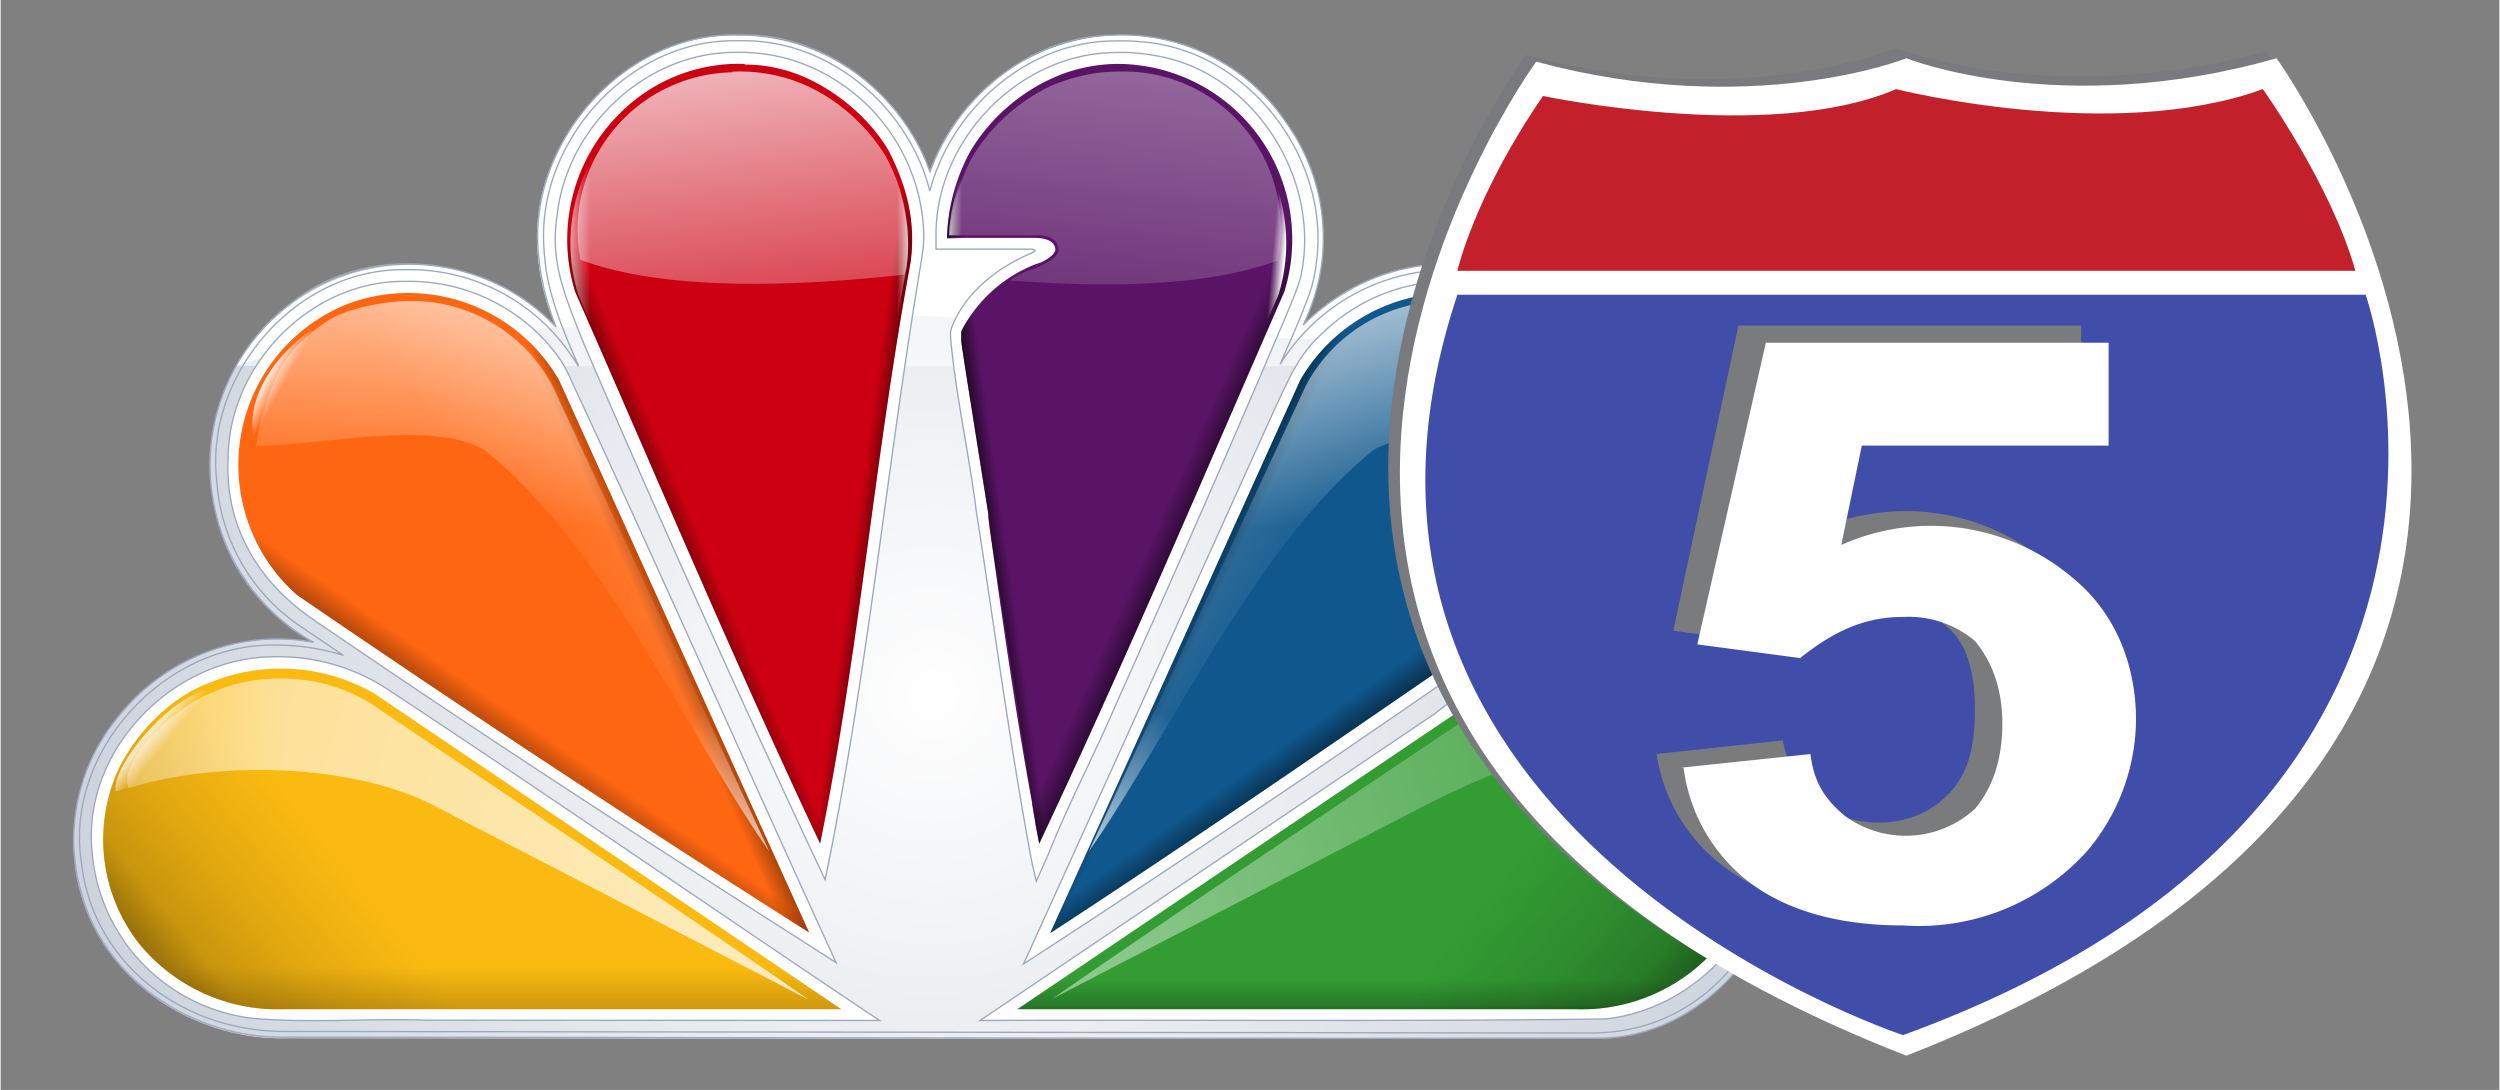
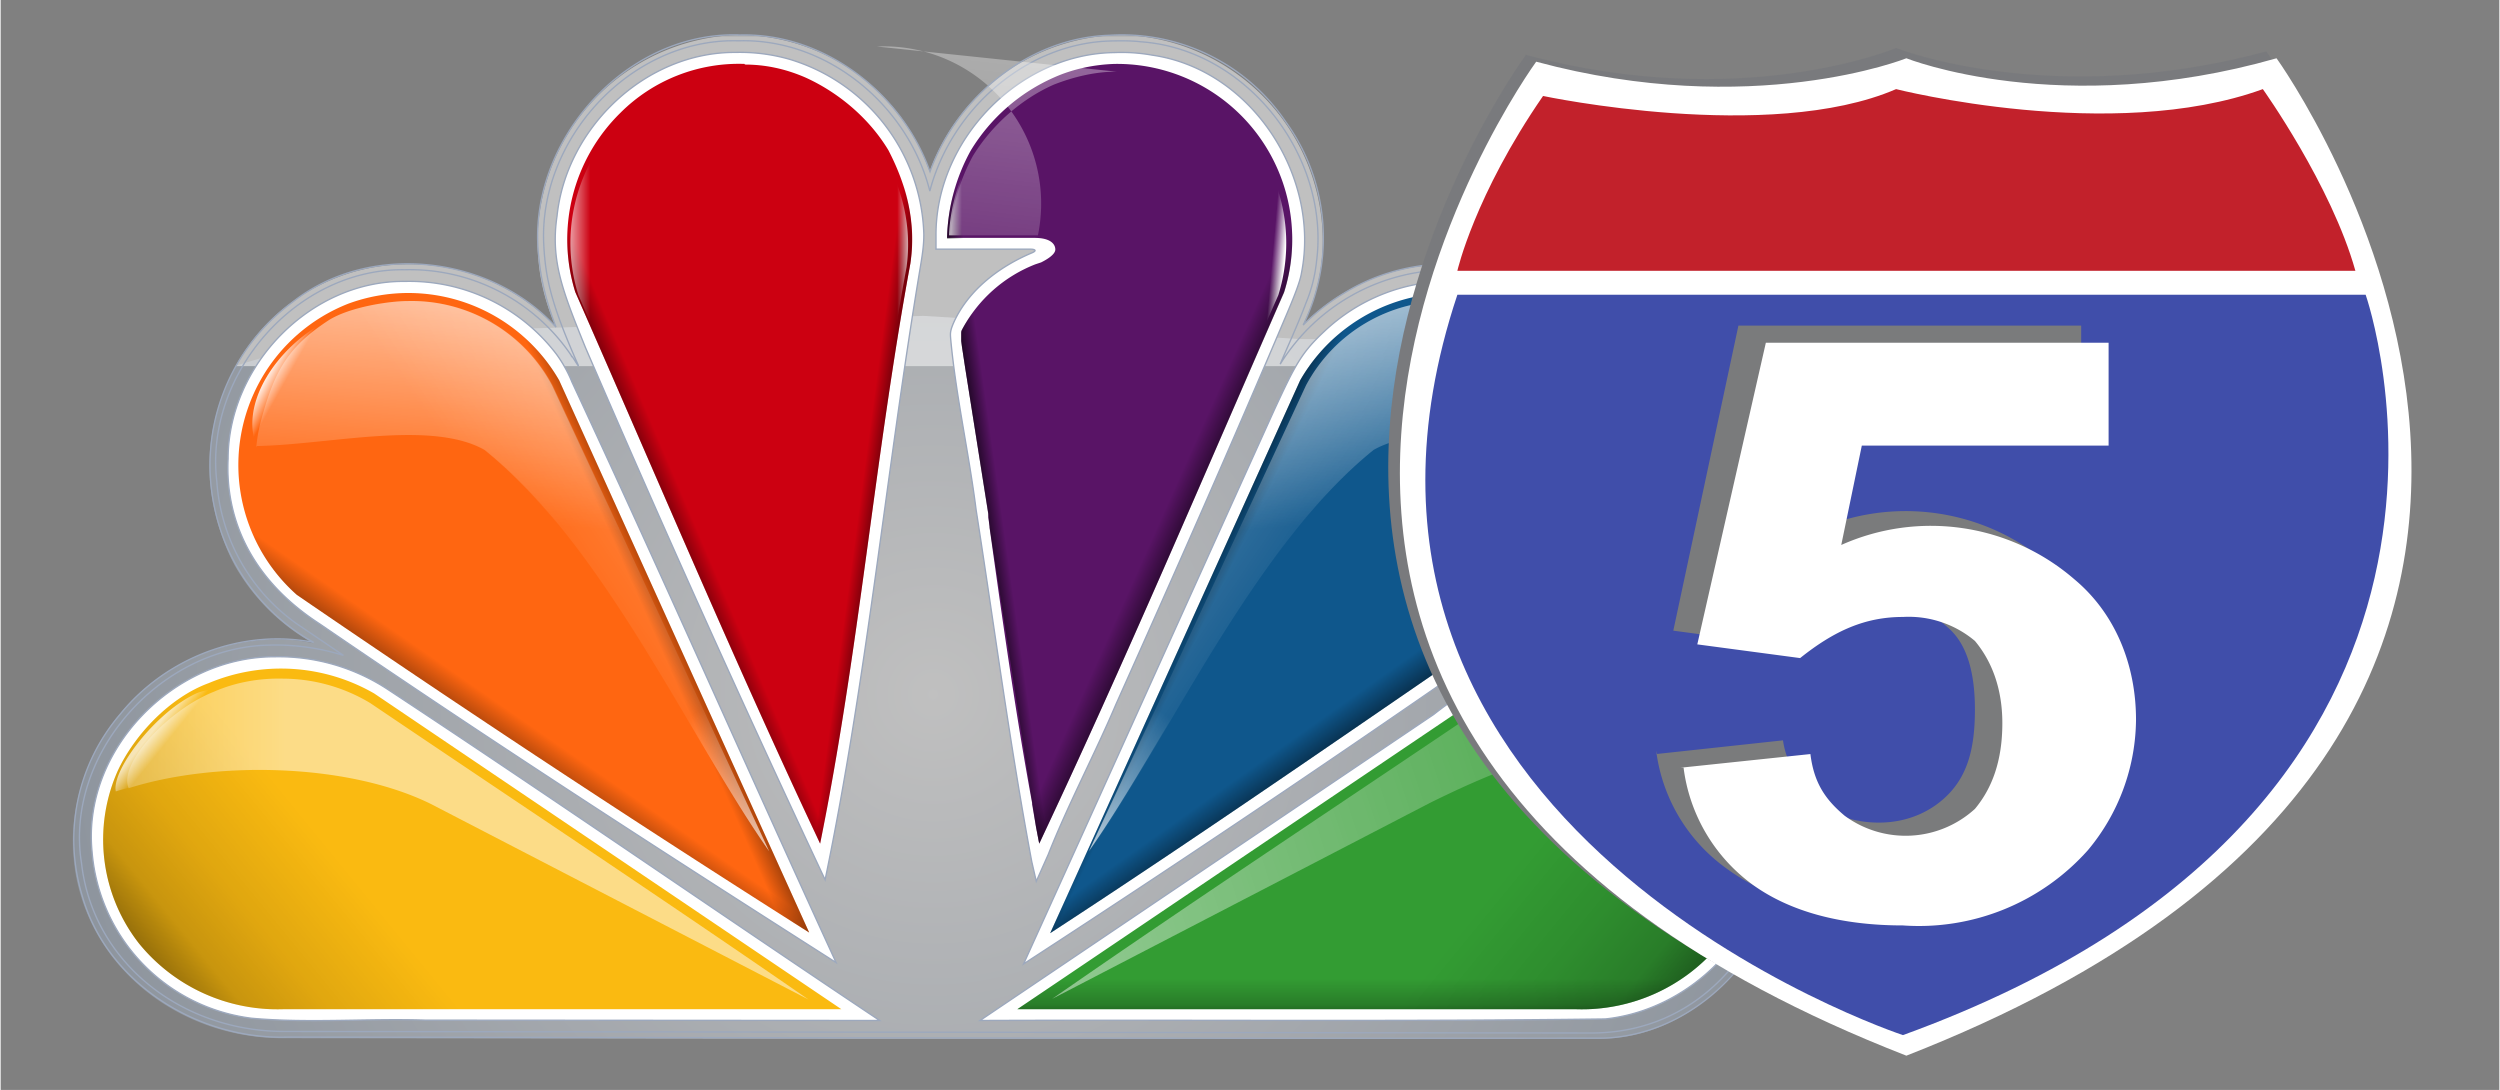
<svg xmlns="http://www.w3.org/2000/svg" xmlns:xlink="http://www.w3.org/1999/xlink" width="275.7" height="120.2" viewBox="0 0 72.9 31.8" xml:space="preserve">
  <rect x="0" y="0" width="72.9" height="31.8" fill="#808080" stroke="none" />
  <defs>
    <linearGradient id="u" x1="278.9" x2="271.9" y1="410.7" y2="407.7" gradientTransform="matrix(1.284 0 0 -1.247 -261.6 595.2)" gradientUnits="userSpaceOnUse">
      <stop offset="0" />
      <stop stop-opacity="0" offset="1" />
    </linearGradient>
    <linearGradient id="v" x1="178.4" x2="183.4" y1="-81.3" y2="-82" gradientTransform="matrix(.827 0 0 .828 -8.5 134.8)" gradientUnits="userSpaceOnUse">
      <stop offset="0" />
      <stop stop-opacity="0" offset="1" />
    </linearGradient>
    <linearGradient id="w" x1="225.6" x2="217.1" y1="-74.1" y2="-77.9" gradientTransform="matrix(.827 0 0 .828 -8.5 134.8)" gradientUnits="userSpaceOnUse">
      <stop offset="0" />
      <stop stop-opacity="0" offset="1" />
    </linearGradient>
    <linearGradient id="x" x1="160.1" x2="163.6" y1="-106.5" y2="-106.5" gradientTransform="matrix(.827 0 0 .828 2.7 153.1)" gradientUnits="userSpaceOnUse">
      <stop stop-color="#fff" offset="0" />
      <stop stop-color="#fff" stop-opacity="0" offset="1" />
    </linearGradient>
    <linearGradient id="y" x1="337.2" x2="342.3" y1="410.3" y2="407.9" gradientTransform="matrix(1.284 0 0 -1.247 -261.6 595.2)" gradientUnits="userSpaceOnUse">
      <stop offset="0" />
      <stop stop-opacity="0" offset="1" />
    </linearGradient>
    <linearGradient id="z" x1="252" x2="252" y1="349.6" y2="361.2" gradientTransform="matrix(1.284 0 0 -1.247 -261.6 595.2)" gradientUnits="userSpaceOnUse">
      <stop offset="0" />
      <stop stop-opacity=".2" offset=".5" />
      <stop stop-opacity="0" offset="1" />
    </linearGradient>
    <linearGradient id="A" x1="362.5" x2="362.5" y1="351.6" y2="359.8" gradientTransform="matrix(1.284 0 0 -1.247 -261.6 595.2)" gradientUnits="userSpaceOnUse">
      <stop offset="0" />
      <stop stop-opacity=".2" offset=".6" />
      <stop stop-opacity="0" offset="1" />
    </linearGradient>
    <linearGradient id="B" x1="249" x2="255.3" y1="385.2" y2="394" gradientTransform="matrix(1.284 0 0 -1.247 -261.6 595.2)" gradientUnits="userSpaceOnUse">
      <stop offset="0" />
      <stop stop-opacity="0" offset="1" />
    </linearGradient>
    <linearGradient id="C" x1="271.3" x2="277.1" y1="418.4" y2="420.8" gradientTransform="matrix(1.284 0 0 -1.247 -261.6 595.2)" gradientUnits="userSpaceOnUse">
      <stop offset="0" />
      <stop stop-opacity="0" offset="1" />
    </linearGradient>
    <linearGradient id="D" x1="87.6" x2="93.9" y1="-106.5" y2="-106.5" gradientTransform="matrix(.827 0 0 .828 2.7 153.1)" gradientUnits="userSpaceOnUse">
      <stop stop-color="#fff" offset="0" />
      <stop stop-color="#fff" stop-opacity="0" offset="1" />
    </linearGradient>
    <linearGradient id="E" x1="234.2" x2="231.9" y1="-80.7" y2="-80.9" gradientTransform="matrix(.827 0 0 .828 -8.5 134.8)" gradientUnits="userSpaceOnUse">
      <stop stop-color="#fff" offset="0" />
      <stop stop-color="#fff" stop-opacity="0" offset="1" />
    </linearGradient>
    <linearGradient id="F" x1="304.1" x2="299.5" y1="423.2" y2="423.8" gradientTransform="matrix(1.284 0 0 -1.247 -261.6 595.2)" gradientUnits="userSpaceOnUse">
      <stop offset="0" />
      <stop stop-opacity="0" offset="1" />
    </linearGradient>
    <linearGradient id="G" x1="305.4" x2="303.4" y1="425.1" y2="425.1" gradientTransform="matrix(1.284 0 0 -1.247 -261.6 595.2)" gradientUnits="userSpaceOnUse">
      <stop stop-color="#fff" offset="0" />
      <stop stop-color="#fff" stop-opacity="0" offset="1" />
    </linearGradient>
    <linearGradient id="H" x1="129" x2="140.6" y1="-186.1" y2="-85.7" gradientTransform="matrix(.827 0 0 .828 -8.5 134.8)" gradientUnits="userSpaceOnUse">
      <stop stop-color="#fff" offset="0" />
      <stop stop-color="#fff" stop-opacity="0" offset="1" />
    </linearGradient>
    <linearGradient id="I" x1="211.7" x2="243.6" y1="339.6" y2="364.9" gradientTransform="matrix(1.284 0 0 -1.247 -261.6 595.2)" gradientUnits="userSpaceOnUse">
      <stop offset="0" />
      <stop stop-opacity=".2" offset=".5" />
      <stop stop-opacity=".1" offset=".7" />
      <stop stop-opacity="0" offset="1" />
    </linearGradient>
    <linearGradient id="J" x1="402.8" x2="370.9" y1="339.6" y2="364.9" gradientTransform="matrix(1.284 0 0 -1.247 -261.6 595.2)" gradientUnits="userSpaceOnUse">
      <stop offset="0" />
      <stop stop-opacity=".2" offset=".5" />
      <stop stop-opacity=".1" offset=".7" />
      <stop stop-opacity="0" offset="1" />
    </linearGradient>
    <linearGradient id="K" x1="363.4" x2="358.6" y1="388.4" y2="395" gradientTransform="matrix(1.284 0 0 -1.247 -261.6 595.2)" gradientUnits="userSpaceOnUse">
      <stop offset="0" />
      <stop stop-opacity="0" offset="1" />
    </linearGradient>
    <linearGradient id="L" x1="226" x2="228.2" y1="433" y2="431.8" gradientTransform="matrix(1.284 0 0 -1.247 -261.6 595.2)" gradientUnits="userSpaceOnUse">
      <stop stop-color="#fff" offset="0" />
      <stop stop-color="#fff" stop-opacity="0" offset="1" />
    </linearGradient>
    <linearGradient id="f" x1="26.6" x2="29.1" y1="-42.5" y2="-40.4" gradientTransform="matrix(-.827 0 0 .828 269.1 135.5)" gradientUnits="userSpaceOnUse">
      <stop stop-color="#fff" offset="0" />
      <stop stop-color="#fff" stop-opacity="0" offset="1" />
    </linearGradient>
    <linearGradient id="h" x1="151.6" x2="-13.4" y1="8" y2="-46" gradientTransform="matrix(-.827 0 0 .828 267.8 134.8)" gradientUnits="userSpaceOnUse">
      <stop stop-color="#fff" stop-opacity=".7" offset="0" />
      <stop stop-color="#fff" stop-opacity="0" offset="1" />
    </linearGradient>
    <linearGradient id="j" x1="49.9" x2="-8.9" y1="-12.3" y2="-12.5" gradientTransform="matrix(.827 0 0 .828 -8.5 134.8)" gradientUnits="userSpaceOnUse">
      <stop stop-color="#fff" stop-opacity=".7" offset="0" />
      <stop stop-color="#fff" stop-opacity="0" offset="1" />
    </linearGradient>
    <linearGradient id="S" x1="100.2" x2="94.7" y1="-143.2" y2="-71.2" gradientTransform="matrix(.827 0 0 .828 -8.5 134.8)" gradientUnits="userSpaceOnUse">
      <stop stop-color="#fff" offset="0" />
      <stop stop-color="#fff" stop-opacity="0" offset="1" />
    </linearGradient>
    <linearGradient id="T" x1="216.4" x2="98.6" y1="-138.5" y2="-58.8" gradientTransform="matrix(.827 0 0 .828 -8.5 134.8)" gradientUnits="userSpaceOnUse">
      <stop stop-color="#fff" offset="0" />
      <stop stop-color="#fff" stop-opacity="0" offset="1" />
    </linearGradient>
    <linearGradient id="U" x1="91.8" x2="86.3" y1="-143.2" y2="-71.2" gradientTransform="matrix(-.827 0 0 .828 267.4 134.8)" gradientUnits="userSpaceOnUse">
      <stop stop-color="#fff" offset="0" />
      <stop stop-color="#fff" stop-opacity="0" offset="1" />
    </linearGradient>
    <linearGradient id="V" x1="208" x2="90.2" y1="-138.5" y2="-58.8" gradientTransform="matrix(-.827 0 0 .828 267.5 134.8)" gradientUnits="userSpaceOnUse">
      <stop stop-color="#fff" offset="0" />
      <stop stop-color="#fff" stop-opacity="0" offset="1" />
    </linearGradient>
    <linearGradient id="l" x1="34.9" x2="37.5" y1="-42.5" y2="-40.4" gradientTransform="matrix(.827 0 0 .828 -10.1 135.5)" gradientUnits="userSpaceOnUse">
      <stop stop-color="#fff" offset="0" />
      <stop stop-color="#fff" stop-opacity="0" offset="1" />
    </linearGradient>
    <linearGradient id="n" x1="159.8" x2="-4.9" y1="8.6" y2="-46.2" gradientTransform="matrix(.827 0 0 .828 -8.5 134.8)" gradientUnits="userSpaceOnUse">
      <stop stop-color="#fff" stop-opacity=".7" offset="0" />
      <stop stop-color="#fff" stop-opacity="0" offset="1" />
    </linearGradient>
    <linearGradient id="aa" x1="388.5" x2="386.2" y1="433" y2="431.8" gradientTransform="matrix(1.284 0 0 -1.247 -261.6 595.2)" gradientUnits="userSpaceOnUse">
      <stop stop-color="#fff" offset="0" />
      <stop stop-color="#fff" stop-opacity="0" offset="1" />
    </linearGradient>
    <linearGradient id="ab" x1="285.8" x2="269.3" y1="367.8" y2="389.5" gradientTransform="matrix(-1.284 0 0 -1.247 520.6 595.2)" gradientUnits="userSpaceOnUse">
      <stop stop-color="#fff" offset="0" />
      <stop stop-color="#fff" stop-opacity="0" offset="1" />
    </linearGradient>
    <linearGradient id="ac" x1="292" x2="274.9" y1="367.5" y2="389.7" gradientTransform="matrix(1.284 0 0 -1.247 -261.6 595.2)" gradientUnits="userSpaceOnUse">
      <stop stop-color="#fff" offset="0" />
      <stop stop-color="#fff" stop-opacity="0" offset="1" />
    </linearGradient>
    <linearGradient id="p" x1="120.7" x2="132.2" y1="-186.1" y2="-85.7" gradientTransform="matrix(-.827 0 0 .828 267.4 134.8)" gradientUnits="userSpaceOnUse">
      <stop stop-color="#fff" offset="0" />
      <stop stop-color="#fff" stop-opacity="0" offset="1" />
    </linearGradient>
    <clipPath id="b">
      <path d="M0 0h266v240H0z" />
    </clipPath>
    <clipPath id="d">
      <path d="M0 0h266v240H0z" />
    </clipPath>
    <clipPath id="e">
      <path d="M0 0h266v240H0z" />
    </clipPath>
    <clipPath id="g">
      <path d="M0 0h266v240H0z" />
    </clipPath>
    <clipPath id="i">
      <path d="M0 0h266v240H0z" />
    </clipPath>
    <clipPath id="k">
      <path d="M0 0h266v240H0z" />
    </clipPath>
    <clipPath id="m">
      <path d="M0 0h266v240H0z" />
    </clipPath>
    <clipPath id="o">
      <path d="M0 0h266v240H0z" />
    </clipPath>
    <mask id="q">
      <g filter="url(#a)">
        <path fill-opacity=".5" d="M0 0h266v240H0z" />
      </g>
    </mask>
    <mask id="s">
      <g filter="url(#a)">
        <path fill-opacity=".5" d="M0 0h266v240H0z" />
      </g>
    </mask>
    <mask id="M">
      <g filter="url(#a)">
        <path fill-opacity=".7" d="M0 0h266v240H0z" />
      </g>
    </mask>
    <mask id="O">
      <g filter="url(#a)">
        <path fill-opacity=".7" d="M0 0h266v240H0z" />
      </g>
    </mask>
    <mask id="Q">
      <g filter="url(#a)">
        <path fill-opacity=".7" d="M0 0h266v240H0z" />
      </g>
    </mask>
    <mask id="W">
      <g filter="url(#a)">
        <path fill-opacity=".7" d="M0 0h266v240H0z" />
      </g>
    </mask>
    <mask id="Y">
      <g filter="url(#a)">
-         <path fill-opacity=".7" d="M0 0h266v240H0z" />
-       </g>
+         </g>
    </mask>
    <mask id="ad">
      <g filter="url(#a)">
        <path fill-opacity=".5" d="M0 0h266v240H0z" />
      </g>
    </mask>
    <g id="r" clip-path="url(#b)">
      <path d="M25.4 51.4a32.1 32.1 0 0 0-4.2 15.4c0 5 1.4 10.9 4 15.7a32 32 0 0 0 12.1 12s-2.3-.6-5.5-.6A31.9 31.9 0 0 0 0 125c0 17.7 15 30.8 32.6 30.8l86 .1h118.2c11.7 0 20.6-7.9 25.3-16.5a31.5 31.5 0 0 0 3.7-13.5c0-12-6.2-20.6-12.8-25.6a33.2 33.2 0 0 0-26.2-5.7c4.5-3 8.4-5.7 10.9-9s4.5-7.2 5.6-11a31 31 0 0 0-2.6-23.1l-10.3-4.2h-40L132 43.7l-90.7 2.9z" fill="url(#c)" />
    </g>
    <g id="t" clip-path="url(#d)">
      <path d="M25.3 51.5h215.5c-2-4-6-8.2-11-11.5a31.3 31.3 0 0 0-16.2-4.3c-7.3 0-15.4 2.3-22.6 9.3a30 30 0 0 0 3-12.2A32.1 32.1 0 0 0 162.8.1 32.1 32.1 0 0 0 133 21.3 31.6 31.6 0 0 0 103.2.1 32.1 32.1 0 0 0 75 45.4a31.5 31.5 0 0 0-23.5-9.7 30.5 30.5 0 0 0-26.2 15.8z" fill="#fff" />
    </g>
    <g id="N" clip-path="url(#e)">
      <path d="M234.8 100.6c3.8 0 9.6.8 11.7 1.6 6.5 2.8 13.4 12 12.7 15.3-13.2-4.1-34-4-47.2 2.5a7994.8 7994.8 0 0 0-58.6 30.4c20.4-14.2 45.8-31.1 68-46.1 3.7-2.4 8.6-3.6 13.4-3.7z" fill="url(#f)" />
    </g>
    <g id="P" clip-path="url(#g)">
      <path d="M233.4 100a24.4 24.4 0 0 1 23.1 13.5c.4.8.3 2.6.6 3.4-13.6-11-28.9-6.3-46.5 2.4L152 149.7c20.4-14.2 45.8-31 68-46 3.7-2.4 8.6-3.7 13.4-3.8z" fill="url(#h)" />
    </g>
    <g id="R" clip-path="url(#i)">
      <path d="M32.7 100c-3.8-.1-7.5.6-10.7 2-7 2.7-15 11.2-13.3 15 13.2-4.2 33.7-4 46.8 2.4l58.7 30.4c-20.5-14.2-45.8-31-68-46a26.4 26.4 0 0 0-13.5-3.8z" fill="url(#j)" />
    </g>
    <g id="X" clip-path="url(#k)">
      <path d="M31.1 100.6c-3.7 0-9.5.8-11.7 1.6C13 105 6 114.2 6.7 117.5c13.2-4.1 34.1-4 47.2 2.5 20.4 10.4 41.2 21.3 58.7 30.4-20.5-14.2-45.8-31.1-68-46.1a26.4 26.4 0 0 0-13.5-3.7z" fill="url(#l)" />
    </g>
    <g id="Z" clip-path="url(#m)">
      <path d="M32.7 100c-3.8-.1-7.5.6-10.7 2-7 2.7-15 11.2-13.3 15 13.2-4.2 33.7-4 46.8 2.4l58.7 30.4c-20.5-14.2-45.8-31-68-46a26.4 26.4 0 0 0-13.5-3.8z" fill="url(#n)" />
    </g>
    <g id="ae" clip-path="url(#o)">
-       <path d="M162 5.8c-3.3 0-6.6.8-9.7 2-5 2.2-9.6 6.2-12.6 11.1-2 3.7-3.3 7.9-3.5 12.3h13.6c2.7 0 3.2 1.5 3.2 2.3 0 1.3-2.8 2.5-4.1 3-1.3.4-2.4 1-3.5 1.7 18.3 1.4 32.3.4 41.6-3.1a24.4 24.4 0 0 0-25-29.3z" fill="url(#p)" />
+       <path d="M162 5.8c-3.3 0-6.6.8-9.7 2-5 2.2-9.6 6.2-12.6 11.1-2 3.7-3.3 7.9-3.5 12.3h13.6a24.4 24.4 0 0 0-25-29.3z" fill="url(#p)" />
    </g>
    <radialGradient id="c" cx="134.8" cy="-30.3" r="160.7" gradientTransform="matrix(0 .835 -.834 0 108.3 -10.1)" gradientUnits="userSpaceOnUse">
      <stop stop-color="#fff" offset="0" />
      <stop stop-color="#9caabc" offset="1" />
    </radialGradient>
    <filter id="a" x="0" y="0" width="1" height="1" />
  </defs>
  <g transform="translate(2.1 1) scale(.188)">
-     <path d="M103.2.2c-18-.5-33.3 17.3-30.9 35 .4 3.5 1.4 7 2.7 10.3a31.1 31.1 0 0 0-53 27.8c1.6 9 7.5 16.7 15.4 21.1a31.4 31.4 0 0 0-30 11.2 30 30 0 0 0-6 28.2c4 13.6 18 22.4 31.9 22 68 0 136.1.1 204.2 0 12.4-.3 23-9.8 26.8-21.3a30.4 30.4 0 0 0-11.2-34.2 33 33 0 0 0-26.3-5.8c4.9-3.2 10-6.5 12.8-11.8 8-12 6-30-5.3-39.2a31.4 31.4 0 0 0-43.4 1.7c5.2-10 3.9-22.6-2.7-31.6A30.7 30.7 0 0 0 161 .2a31.9 31.9 0 0 0-28 21.2A31.6 31.6 0 0 0 103.2.2z" fill="#fff" />
    <use mask="url(#q)" xlink:href="#r" />
    <use mask="url(#s)" xlink:href="#t" />
    <path transform="matrix(.266 0 0 .266 0 .1)" d="M117.7 362.8c-58.6-.1-112.1 54-106.4 113.4a106.6 106.6 0 0 0 93.2 97.5c33.7 3 67.5 0 101.3 1.1l265 .2C375 511 280 445.2 183.8 381.8a116 116 0 0 0-66-19zm761-.1c-31.7-1-60.5 14.8-84.7 33.8L529.4 575c121.6-.5 243.3.7 364.8-.9 49.3-5.2 92.5-47.9 94.8-98 4.8-53.6-38.3-104.2-90.8-111.8-6.4-1.2-13-1.7-19.5-1.6zM386.8 10.2c-52.5-.3-98.8 43.9-104.2 95.5-3.9 26.2 3.5 44.3 16.5 76.5A10489 10489 0 0 0 439 492.9c24.6-118.3 35.7-238.7 55.6-357.7 1.2-7.3 2-12.6 2-18.8a110 110 0 0 0-78.4-102.2 105.2 105.2 0 0 0-31.4-4zm221.1.1c-55.8.6-104.5 51-104.2 106.7v8H559c1.9 0 4.3.7.3 2.3-18.8 8-36.4 21.4-45 39.9-2.5 5.6-2.3 6.8-2 10.6 3.1 33.3 10.6 66 14.8 99.3 10.7 68.4 19.7 137.3 32.5 205.4l2.6 11.3 7-15.7c11.7-29.5 27-58.2 39.5-87.6 34-75.8 67.6-152 100-228.5 3.2-7.6 7.4-17.8 8.2-23 11.2-56.4-29-118.9-87.1-127.2-7.2-1.3-14.6-1.8-21.9-1.5zm195.9 133.4a107 107 0 0 0-73.8 29.5c-13.3 12.4-17 19.9-28.9 45.5-48.8 107.8-97.4 215.6-146.3 323.3a10110 10110 0 0 0 305.8-206.7 105 105 0 0 0 24-20c28.7-33 33.4-86 8.4-123a105 105 0 0 0-89.2-48.6zm-610 .1c-54.8-.6-103 48.8-103.1 103.4-1.9 38.7 16.6 72.6 53.4 96.4 99.1 67.9 200 133 301.3 197.6-51.7-112.7-101.7-226.3-154.1-338.7a76 76 0 0 0-9.1-16.3 107.9 107.9 0 0 0-88.4-42.4z" fill="#fff" stroke="#9ca8bd" stroke-width=".8" />
    <path d="M104.3 4.6A26 26 0 0 0 85 12.2 27.5 27.5 0 0 0 78 40c12.6 28.6 24.7 57.4 38 85.6 6-29.5 8.5-60.2 14-90 1-6.5-.7-12.4-3.4-17.6-3-5-7.8-9-12.9-11.3-3-1.3-6.1-2-9.4-2z" fill="#c01" />
    <path d="m75.5 53.7 38.8 85.7A2661 2661 0 0 1 34.8 87a26.9 26.9 0 0 1 8-45.2 27 27 0 0 1 32.7 11.9" fill="#f61" />
    <path d="m75.5 53.7 38.8 85.7A2661 2661 0 0 1 34.8 87a26.9 26.9 0 0 1 8-45.2 27 27 0 0 1 32.7 11.9" fill="url(#u)" />
    <path d="M7 114.3a26.2 26.2 0 0 0 3.3 26.8 27.7 27.7 0 0 0 22.4 10.2h86.6l-72.5-49a29 29 0 0 0-25.7-1.6c-6 2.2-11.5 8-14.1 13.6" fill="#faba11" />
    <path d="M161.7 4.6c-3.2.1-6.5.8-9.4 2.1A28.7 28.7 0 0 0 139.4 18a29.5 29.5 0 0 0-3.7 13.6h13.6c2.5 0 3.2 1 3.2 1.8s-1.4 1.6-2.2 2l-.9.3a21.9 21.9 0 0 0-11.3 10c-.2.3-.2.5-.2.8v1.1l.1.8.5 3.3 3.6 22.7v.6l.2 1.4v.2c2 14.3 4 28.6 6.6 42.7v.2l.6 3.5.5 2.6c13.3-28.2 25.5-57 38-85.6a27.2 27.2 0 0 0-26.3-35.4z" fill="#591466" />
    <path d="M161.7 4.7c-3.3 0-6.5.7-9.5 2A29 29 0 0 0 139.4 18a29.6 29.6 0 0 0-3.7 13.7h13.6c1.8.3 3.7 1.2 3.1 2.2v.1l-.3.3-.3.3-.6.4-1 .4-.8.3a22 22 0 0 0-11.3 10v.1c-.2.2-.2.4-.2.7v1.1l.1.8.5 3.3 3.6 22.8.2 2 7.2 46.5.5 2.6c13.3-28.2 25.5-57 38-85.5 3.2-10.1.2-20.7-7-28-5-5.1-12.2-7.7-19.3-7.4z" fill="url(#v)" />
    <path d="M161.7 4.7c-3.3 0-6.5.7-9.5 2A29 29 0 0 0 139.4 18a29.6 29.6 0 0 0-3.7 13.7l13.6-.4c2 0 3.7 1.6 3.1 2.6v.1l-.3.3-.3.3-.6.4-1 .4-.8.3a22 22 0 0 0-11.3 10v.1c-.2.2-.2.4-.2.7v1.1l.1.8.5 3.3 3.6 22.8.2 2 7.2 46.5.5 2.6c13.3-28.2 25.5-57 38-85.5 3.2-10.1.2-20.7-7-28-5-5.1-12.2-7.7-19.3-7.4z" fill="url(#w)" />
    <path d="M161.3 5.9a25 25 0 0 0-9.2 2c-5 2.1-9.6 6.1-12.6 11-2 3.7-3.3 7.8-3.5 12.3h13.8c4.7 1.3 4.2 3.3.2 4.9-5.7 1.7-9.1 6-12 10.7 4.2 25.8 6.7 52 11.9 77.4 13-27.6 24.9-55.8 37.2-83.7a27 27 0 0 0-6.8-27.3c-5-5-12-7.5-19-7.3zM136 33.2v1.5-1.5z" fill="url(#x)" />
    <path d="m190.5 53.7-38.8 85.8c26.1-17 52.7-35.6 78.9-53.5 8-6.7 11.2-16.7 8.5-26.7-2-7.6-8.4-14.7-15.9-17.5a27 27 0 0 0-32.7 11.9" fill="#0f578c" />
    <path d="M259 114.3c4 8.3 2.5 19.7-3.3 26.8a27.7 27.7 0 0 1-22.4 10.2h-86.7l72.6-49a28.8 28.8 0 0 1 25.6-1.6c6 2.2 11.6 8 14.2 13.6" fill="#339c33" />
    <path d="m190.5 53.7-38.8 85.8c26.1-17 52.7-35.6 78.9-53.5 8-6.7 11.2-16.7 8.5-26.7-2-7.6-8.4-14.7-15.9-17.5a27 27 0 0 0-32.7 11.9" fill="url(#y)" />
-     <path d="M7 114.3a26.2 26.2 0 0 0 3.3 26.8 27.7 27.7 0 0 0 22.4 10.2h86.6l-72.5-49a29 29 0 0 0-25.7-1.6c-6 2.2-11.5 8-14.1 13.6" fill="url(#z)" />
    <path d="M259 114.3c4 8.3 2.5 19.7-3.3 26.8a27.7 27.7 0 0 1-22.4 10.2h-86.7l72.6-49a28.8 28.8 0 0 1 25.6-1.6c6 2.2 11.6 8 14.2 13.6" fill="url(#A)" />
    <path d="m75.5 53.7 38.8 85.7A2661 2661 0 0 1 34.8 87a26.9 26.9 0 0 1 8-45.2 27 27 0 0 1 32.7 11.9" fill="url(#B)" />
    <path d="M126.6 18a28.2 28.2 0 0 1 3.4 17.6c-5.5 29.8-8 60.5-14 90-13.3-28.2-25.4-57-38-85.6a27.5 27.5 0 0 1 7-27.8 26.4 26.4 0 0 1 28.7-5.5c5 2.2 9.9 6.3 12.9 11.3" fill="url(#C)" />
    <path d="M126 19c2.7 5 4.3 10.8 3.4 17.2-5.4 29.1-7.9 59.1-13.7 88-13-27.6-25-55.7-37.2-83.7a26.9 26.9 0 0 1 6.8-27.3A25.8 25.8 0 0 1 113.5 8c5 2.1 9.6 6.1 12.6 11" fill="url(#D)" />
    <path d="M161.3 5.9a25 25 0 0 0-9.2 2c-5 2.1-9.6 6.1-12.6 11-2 3.7-3.3 7.8-3.5 12.3h13.8c4.7 1.3 4.2 3.3.2 4.9-5.7 1.7-9.1 6-12 10.7 4.2 25.8 6.7 52 11.9 77.4 13-27.6 24.9-55.8 37.2-83.7a27 27 0 0 0-6.8-27.3c-5-5-12-7.5-19-7.3zM136 33.2v1.5-1.5z" fill="url(#E)" />
    <path d="M126.6 18a28.2 28.2 0 0 1 3.4 17.6c-5.5 29.8-8 60.5-14 90-13.3-28.2-25.4-57-38-85.6a27.5 27.5 0 0 1 7-27.8 26.4 26.4 0 0 1 28.7-5.5c5 2.2 9.9 6.3 12.9 11.3" fill="url(#F)" />
    <path d="M126 19c2.7 5 4.3 10.8 3.4 17.2-5.4 29.1-7.9 59.1-13.7 88-13-27.6-25-55.7-37.2-83.7a26.9 26.9 0 0 1 6.8-27.3A25.8 25.8 0 0 1 113.5 8c5 2.1 9.6 6.1 12.6 11" fill="url(#G)" />
-     <path d="M102.4 5.9A24.5 24.5 0 0 0 78.8 35c10.7 4 27.6 4.8 50.3 2.3l.3-1.2a28 28 0 0 0-3.3-17.3c-3-4.9-7.7-8.9-12.6-11a25.4 25.4 0 0 0-11.1-2z" fill="url(#H)" />
    <path d="M7 114.3a26.2 26.2 0 0 0 3.3 26.8 27.7 27.7 0 0 0 22.4 10.2h86.6l-72.5-49a29 29 0 0 0-25.7-1.6c-6 2.2-11.5 8-14.1 13.6" fill="url(#I)" />
    <path d="M259 114.3c4 8.3 2.5 19.7-3.3 26.8a27.7 27.7 0 0 1-22.4 10.2h-86.7l72.6-49c7-4.4 17.9-5.2 25.6-1.6 6 2.2 11.6 8 14.2 13.6" fill="url(#J)" />
    <path d="m190.5 53.7-38.8 85.8c26.1-17 52.7-35.6 78.9-53.5 8-6.7 11.2-16.7 8.5-26.7-2-7.6-8.4-14.7-15.9-17.5a27 27 0 0 0-32.7 11.9" fill="url(#K)" />
    <path d="M52 41.4c-3.7 0-9.8 1.2-13 3.3-7.3 4-13.2 12.6-10.4 19.4h-1.3c11.2-.2 28.4-4.3 36.7.4 18.6 15 31.8 44.8 44.1 62.3L74.5 54.5a24.3 24.3 0 0 0-22.1-13.1z" fill="url(#L)" />
    <use mask="url(#M)" xlink:href="#N" />
    <use mask="url(#O)" xlink:href="#P" />
    <use mask="url(#Q)" xlink:href="#R" />
    <path d="M52 41.4c-2.8 0-9 .9-12.3 3-6.1 4-8.3 7.6-10.4 15.3a24 24 0 0 0-.8 4.4l.1-.2c11.2-.2 27-4.1 35.3.6 18.6 15 31.9 44.8 44.2 62.3L74.4 54.5A24.7 24.7 0 0 0 52 41.4z" fill="url(#S)" />
    <path d="M52 41.4c-2.8 0-9 .9-12.3 3-6 4-8.2 7.6-10.4 15.3a28 28 0 0 0-.7 4.4v-.2c11.3-.2 27.1-4.1 35.4.6 18.6 15 31.8 44.8 44.1 62.3L74.5 54.5a24.7 24.7 0 0 0-22.4-13.1z" fill="url(#T)" />
    <path d="M213.8 41.4c2.9 0 9 .9 12.4 3 6 4 8.2 7.6 10.4 15.3.3 1.5.6 3 .7 4.4l-.1-.2c-11.2-.2-27-4.1-35.3.6-18.6 15-31.9 44.8-44.1 62.3l33.6-72.3a24.7 24.7 0 0 1 22.4-13.1z" fill="url(#U)" />
    <path d="M213.8 41.4c2.9 0 9.1.9 12.4 3 6 4 8.2 7.6 10.4 15.3.4 1.5.6 3 .7 4.4v-.2c-11.3-.2-27-4.1-35.4.6-18.6 15-31.8 44.8-44.1 62.3l33.6-72.3a24.7 24.7 0 0 1 22.4-13.1z" fill="url(#V)" />
    <use mask="url(#W)" xlink:href="#X" />
    <use mask="url(#Y)" xlink:href="#Z" />
    <path d="M213.8 41.4c3.8 0 9.8 1.2 13 3.3 7.4 4 13.3 12.6 10.5 19.4h1.2c-11.2-.2-28.3-4.3-36.6.4-18.6 15-31.9 44.8-44.2 62.3l33.7-72.3a24.3 24.3 0 0 1 22-13.1z" fill="url(#aa)" />
    <path d="M213.8 41.4c2.8 0 9 .9 12.3 3 6.1 4 8.3 7.6 10.4 15.3.4 1.5.6 3 .8 4.4l-.1-.2c-11.2-.2-27-4.1-35.3.6-18.6 15-31.9 44.8-44.2 62.3l33.7-72.3a24.7 24.7 0 0 1 22.4-13.1z" fill="url(#ab)" />
    <path d="M52 41.4c-2.8 0-9 .9-12.3 3-6 4-8.2 7.6-10.4 15.3a28 28 0 0 0-.7 4.4v-.2c11.3-.2 27.1-4.1 35.4.6 18.6 15 31.8 44.8 44.1 62.3L74.5 54.5a24.7 24.7 0 0 0-22.4-13.1z" fill="url(#ac)" />
    <path transform="matrix(.266 0 0 .266 0 .1)" d="M389.7 3.4h-2.9c-62.1-.7-115.5 58.2-111.9 119.7 1 17.2 3.4 32.2 20 69.4 1.1 2.8-4.4-6.9-3.4-4.4-1.1-2.4.3 1-.8-1.4a113.7 113.7 0 0 0-96.9-49.7c-63.2-1-117 61-109.7 123.4a111 111 0 0 0 47 83.4L158 362a132 132 0 0 0-43.2-6C51.2 357-5.1 419.8 5.2 483.4c6.5 56.8 57.2 98 118.5 98l762.2.9c74.5 0 110.5-68.5 110.5-111.6 0-5.3-.3-10.7-1.2-16-7.5-58-64.2-103.4-122.5-98.6a142 142 0 0 0-37 6s25.6-17.4 36.8-25.2a99 99 0 0 0 28.1-32.2c9.5-16 14.5-34.5 15.1-53.2 1-29.5-9.2-59.3-30.7-80a110.4 110.4 0 0 0-81.2-34.4 115.9 115.9 0 0 0-99.3 55c4.8-11.3 10.7-24.1 15-35.6a86 86 0 0 0 6.2-24.3C733.7 71.3 685.4 8.3 623.1 4c-5.1-.6-10.2-.6-15.3-.5-50.7.2-95.2 39.7-107.7 87.6-12.3-49-58.6-88.6-110.4-87.7z" fill="none" stroke="#9ca8bd" stroke-width=".8" />
    <use mask="url(#ad)" xlink:href="#ae" />
    <path transform="matrix(.266 0 0 .266 0 .1)" d="M388.2 0c-67.4-1.7-125 65-116 131.5 1.3 13.5 5 26.4 9.8 39-37.9-41.7-108.5-50.2-153.6-14.7A118.1 118.1 0 0 0 82.6 275a117.7 117.7 0 0 0 58 79.4c-41.8-8.2-86.2 9-112.8 41.9a112.2 112.2 0 0 0-22.2 106c14.5 51 67.7 84 119.8 82.4 255.8.2 511.7.9 767.6.6 46.6-1.5 86.7-37.1 100.6-80.4 17-46.2-2.8-100.4-42-128.5a124.3 124.3 0 0 0-99-21.8c18.5-12 37.5-24.5 48.4-44.2 29.8-45.2 22.6-112.5-19.9-147.3-36.8-34.6-96.6-38.9-139.2-12.5a118 118 0 0 0-24 18.7 115.6 115.6 0 0 0-10.3-118.8A115.3 115.3 0 0 0 605.2.2c-47.1 1.3-89.3 36-105 79.6-16.3-46-62.4-81.6-112-79.7z" fill="none" stroke="#9ca8bd" stroke-width=".8" />
  </g>
  <path d="M55.3 30.6c-25-9.7-10.8-29-10.8-29 6.3 1.7 10.8-.2 10.8-.2s4.5 1.8 10.8.1c0 0 14 19.4-10.8 29" fill="#797a7d" />
  <path d="M55.6 30.8c-24.9-9.7-10.8-29-10.8-29 6.3 1.7 10.8-.1 10.8-.1s4.5 1.8 10.8 0c0 0 14 19.4-10.8 29.1" fill="#fff" />
  <path d="M55.3 2.6s6.3 1.6 10.7 0c0 0 2 2.8 2.7 5.3H42.5S43 5.7 45 2.8c0 0 6.6 1.4 10.3-.2" fill="#c2212b" />
  <path d="M42.4 8.6H69s5.2 14.8-13.5 21.6c0 0-18.2-6-13-21.6" fill="#404eaa" />
  <path d="m48.3 22 3.7-.4c.1.7.5 1.3 1 1.8.5.4 1.1.6 1.8.6.8 0 1.5-.3 2-.8.6-.6.8-1.4.8-2.5 0-1-.2-1.9-.8-2.4a3 3 0 0 0-2-.8 4 4 0 0 0-3 1.3l-3-.4 1.9-8.9h10v3h-7.2l-.6 3a6.4 6.4 0 0 1 6.9 1c1.1 1 1.7 2.4 1.7 4.1a6 6 0 0 1-1.4 3.8 6.6 6.6 0 0 1-5.3 2.2c-1.8 0-3.3-.4-4.5-1.3a5 5 0 0 1-2-3.4" fill="#7a7b7c" />
  <path d="m49 22.4 3.8-.4c.1.8.4 1.3 1 1.8a3 3 0 0 0 3.8-.2c.5-.6.8-1.4.8-2.5 0-1-.3-1.8-.8-2.4a3 3 0 0 0-2.1-.7c-1.1 0-2 .4-3 1.2l-3-.4 2-8.8h10v3h-7.2l-.6 2.9a6.4 6.4 0 0 1 6.8 1c1.2 1 1.8 2.5 1.8 4.1a6 6 0 0 1-1.4 3.8 6.6 6.6 0 0 1-5.4 2.2c-1.8 0-3.3-.4-4.4-1.2a5 5 0 0 1-2-3.4" fill="#fff" />
</svg>